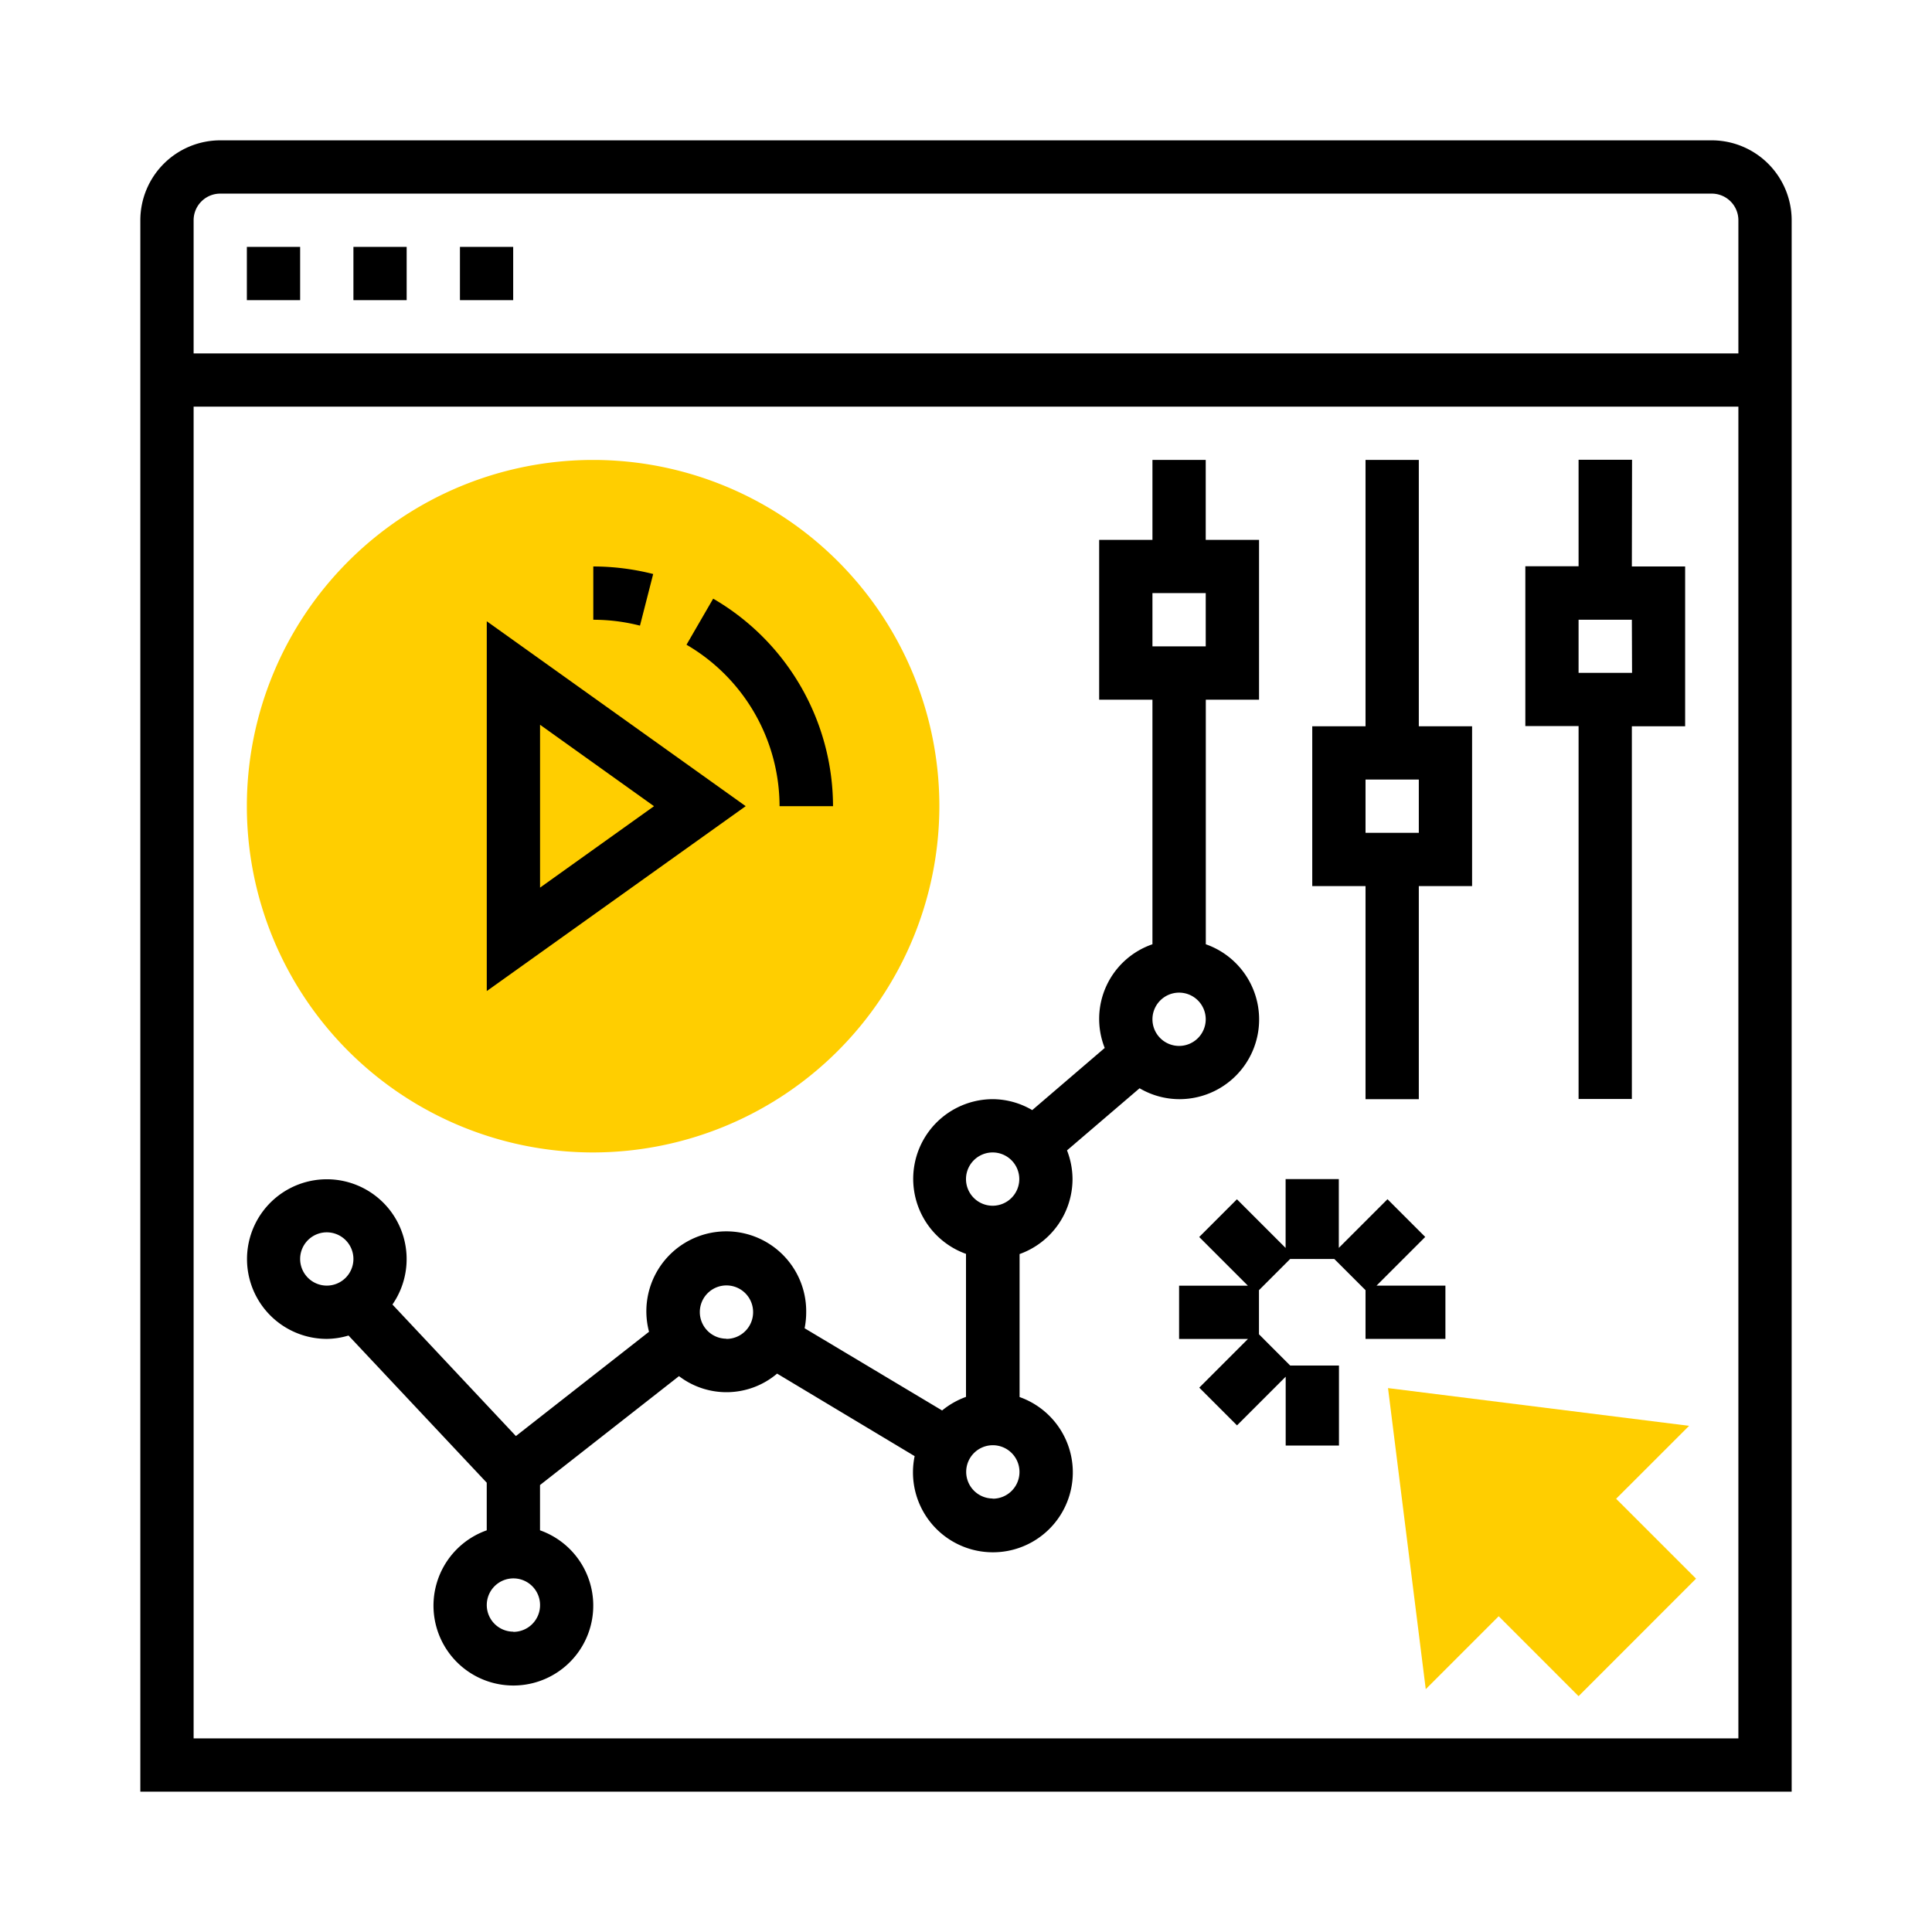
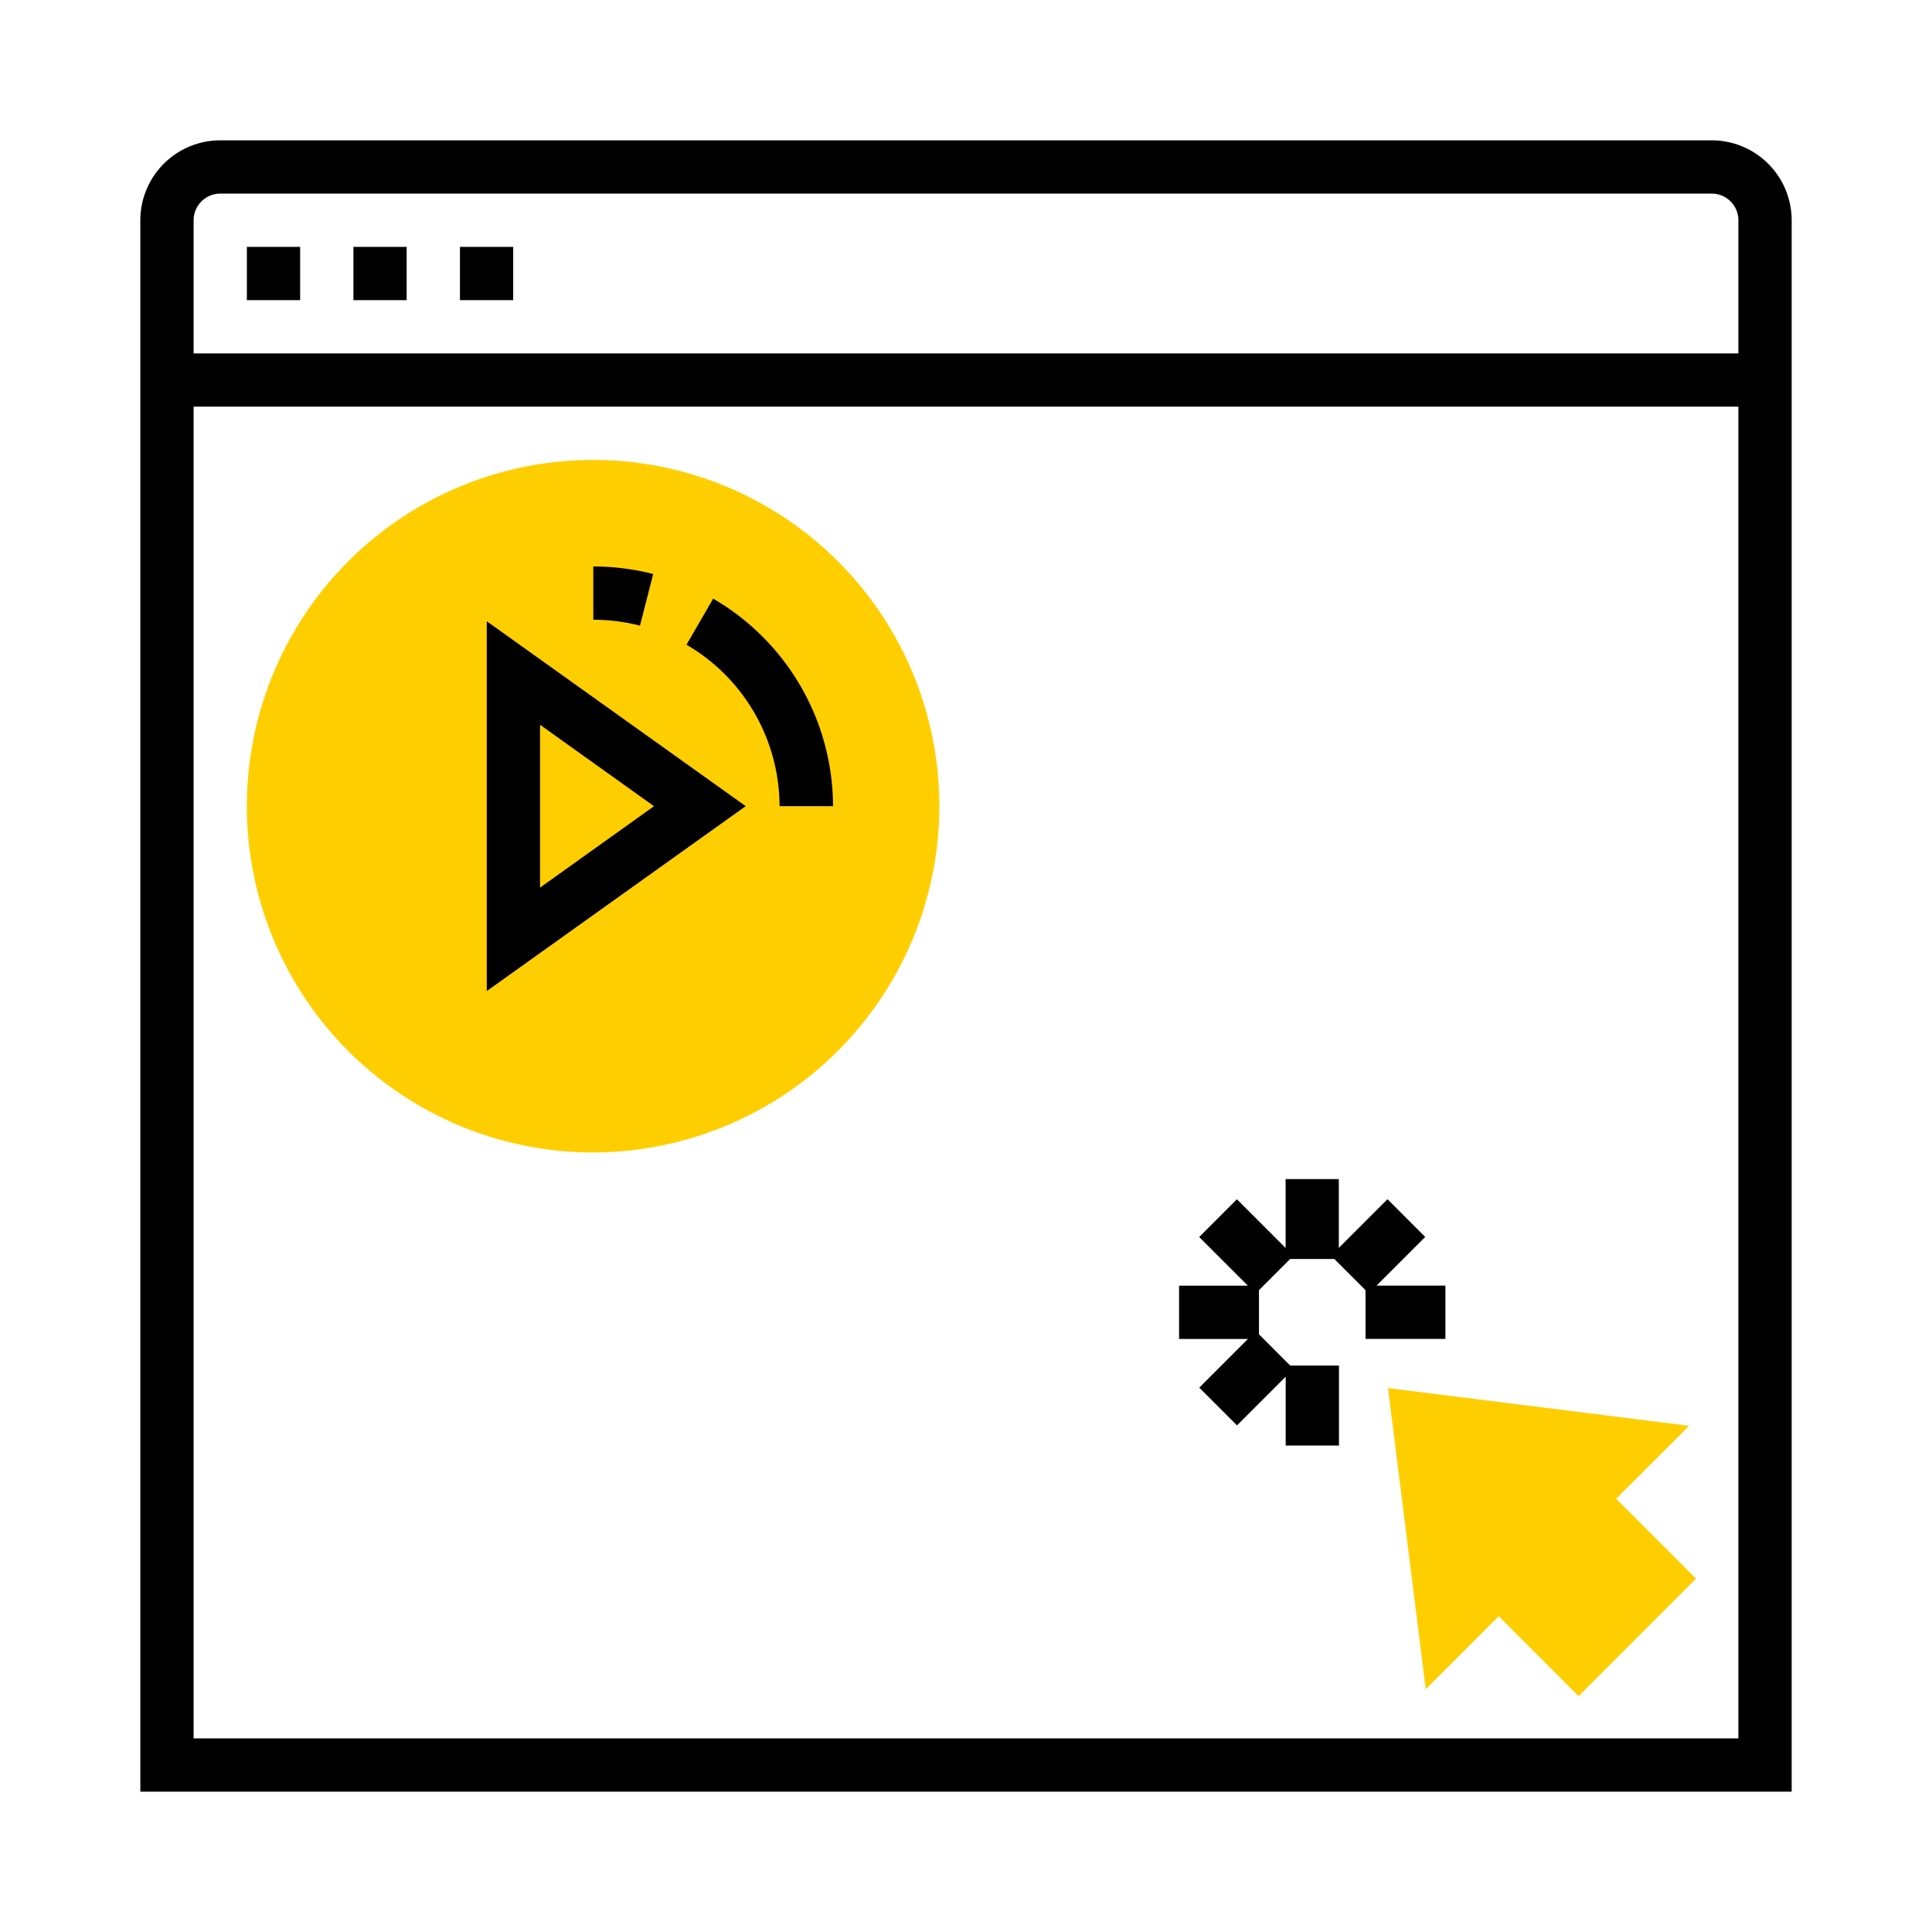
<svg xmlns="http://www.w3.org/2000/svg" id="Layer_1" data-name="Layer 1" viewBox="0 0 512 512">
  <defs>
    <style>.cls-1{fill:#ffce00;}</style>
  </defs>
  <path class="cls-1" d="M157.18,305.41a91.76,91.76,0,1,1,91.76-91.76A91.87,91.87,0,0,1,157.18,305.41ZM418.34,449.5l-21.17-21.18-19.33,19.33-10-79.79,79.79,10-19.34,19.33,21.18,21.17Z" />
  <path d="M453.63,37.19H58.37A21.2,21.2,0,0,0,37.19,58.37V474.81H474.81V58.37A21.2,21.2,0,0,0,453.63,37.19ZM58.37,51.31H453.63a7.06,7.06,0,0,1,7.06,7.06V93.66H51.31V58.37A7.06,7.06,0,0,1,58.37,51.31ZM51.31,460.69V107.77H460.69V460.69Z" />
  <path d="M65.42,65.42H79.54V79.54H65.42Zm28.24,0h14.11V79.54H93.66Zm28.23,0H136V79.54H121.89ZM129,164.64v98l68.62-49Zm14.12,27.43,30.2,21.58-30.2,21.58Zm63.52,21.58h14.12a63.78,63.78,0,0,0-31.76-55l-7.07,12.21A49.64,49.64,0,0,1,206.59,213.65Zm-33.54-61.53a64.81,64.81,0,0,0-15.87-2v14.12a50,50,0,0,1,12.37,1.56ZM377.7,327.8l-10-10-12.9,12.9V312.47H340.7v18.25l-12.9-12.9-10,10,12.9,12.9H312.47v14.12h18.25l-12.9,12.9,10,10,12.9-12.9v18.25h14.12V361.88H341.91l-8.27-8.28V341.91l8.27-8.27H353.6l8.28,8.27v12.91h21.17V340.7H364.8Z" />
-   <path d="M284.23,312.47a21.15,21.15,0,0,0-1.46-7.61L302,288.4a20.89,20.89,0,0,0,10.49,2.89,21.12,21.12,0,0,0,7.06-41.05V185.42h14.11V143.07H319.53V121.89H305.41v21.18H291.29v42.35h14.12v64.82a20.91,20.91,0,0,0-12.65,27.48l-19.21,16.47a20.85,20.85,0,0,0-10.49-2.9,21.12,21.12,0,0,0-7.06,41v37.9a21.36,21.36,0,0,0-6.33,3.6L213.23,352a21.72,21.72,0,0,0,.42-4.22A21.18,21.18,0,1,0,172,352.93l-35.28,27.64L104,345.71a21.15,21.15,0,1,0-17.36,9.11,20.79,20.79,0,0,0,5.72-.89l36.63,39v12.62a21.17,21.17,0,1,0,14.12,0v-12l36.83-28.86a20.73,20.73,0,0,0,26-.67l36.45,21.87a21.18,21.18,0,1,0,27.81-15.66V332.34A21.15,21.15,0,0,0,284.23,312.47Zm21.18-155.29h14.12V171.3H305.41ZM79.54,333.64a7.06,7.06,0,1,1,7.06,7.06A7.07,7.07,0,0,1,79.54,333.64Zm232.93-70.58a7.06,7.06,0,1,1-7.06,7.06A7.07,7.07,0,0,1,312.47,263.06Zm-49.41,42.35a7.06,7.06,0,1,1-7.06,7.06A7.07,7.07,0,0,1,263.06,305.41Zm-127,127a7.06,7.06,0,1,1,7.06-7.06A7.07,7.07,0,0,1,136,432.46Zm56.46-77.64a7.06,7.06,0,1,1,7.06-7.06A7.06,7.06,0,0,1,192.47,354.82Zm70.59,42.35a7.06,7.06,0,1,1,7.06-7.06A7.07,7.07,0,0,1,263.06,397.17Zm169.4-275.28H418.34v28.23H404.23v42.35h14.11v98.82h14.12V192.47h14.12V150.12H432.46Zm0,56.47H418.34V164.24h14.12ZM376,121.89H361.88v70.58H347.76v42.35h14.12v56.47H376V234.82h14.12V192.47H376Zm0,98.82H361.88V206.59H376Z" />
</svg>